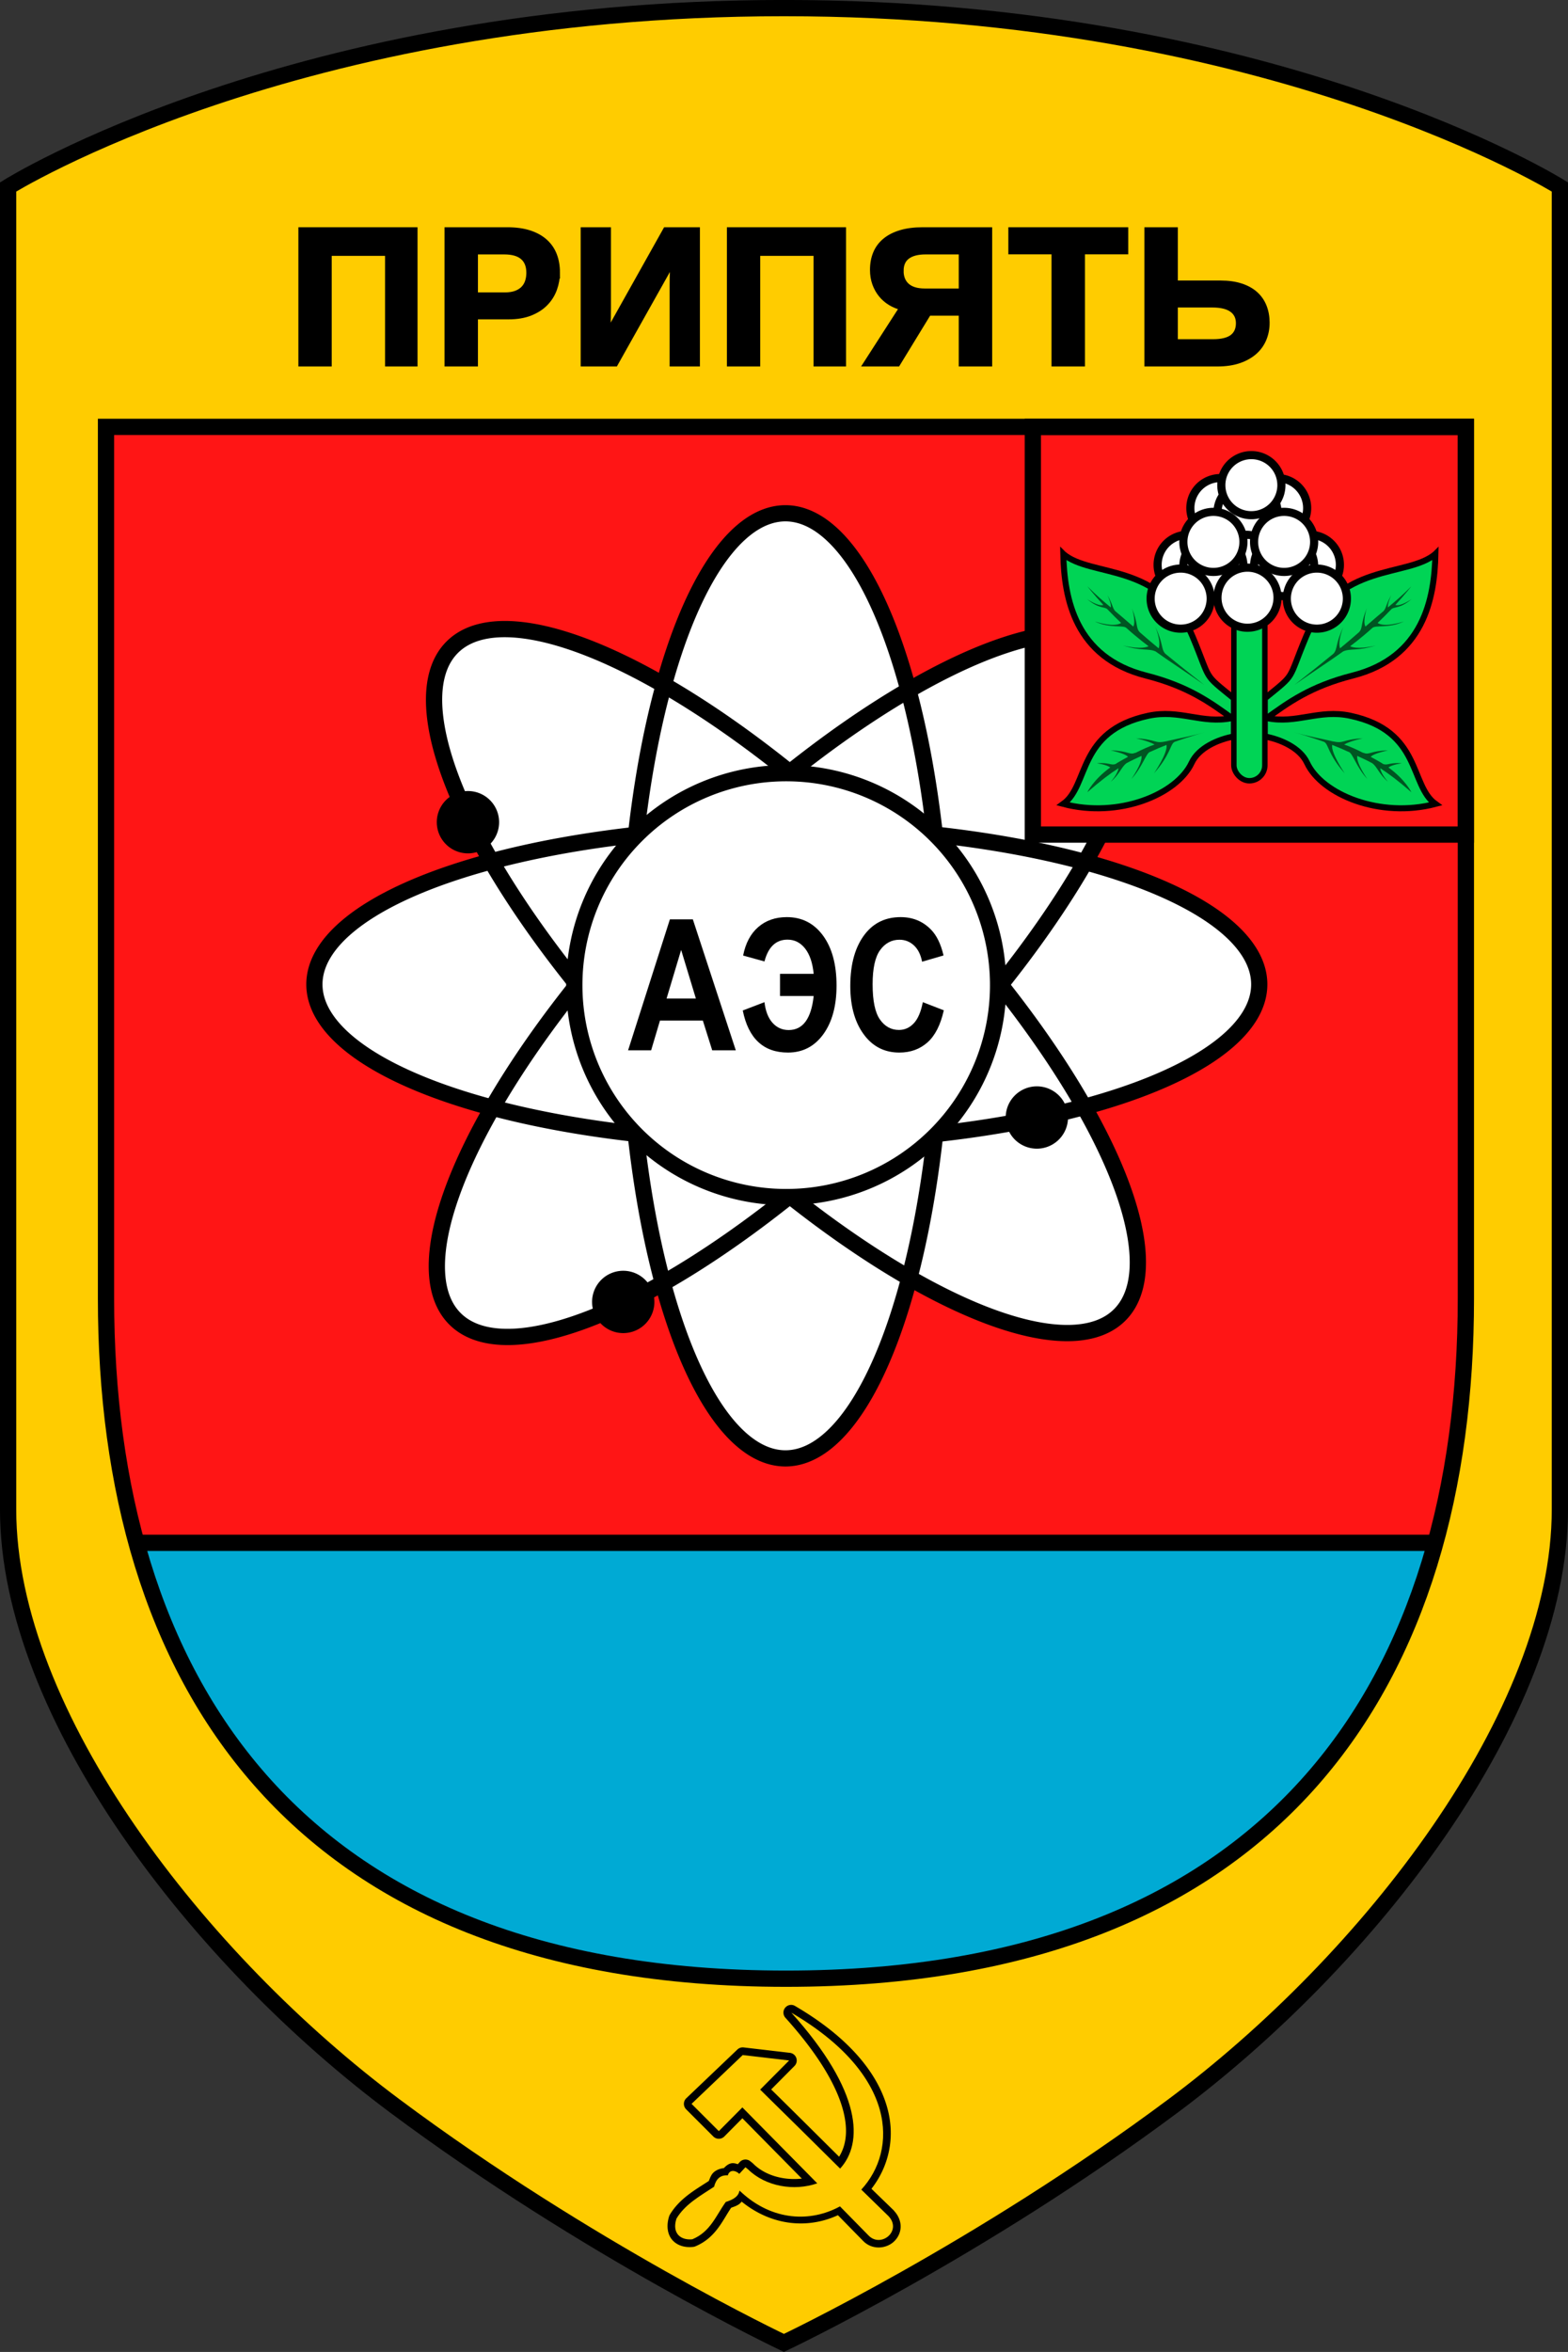
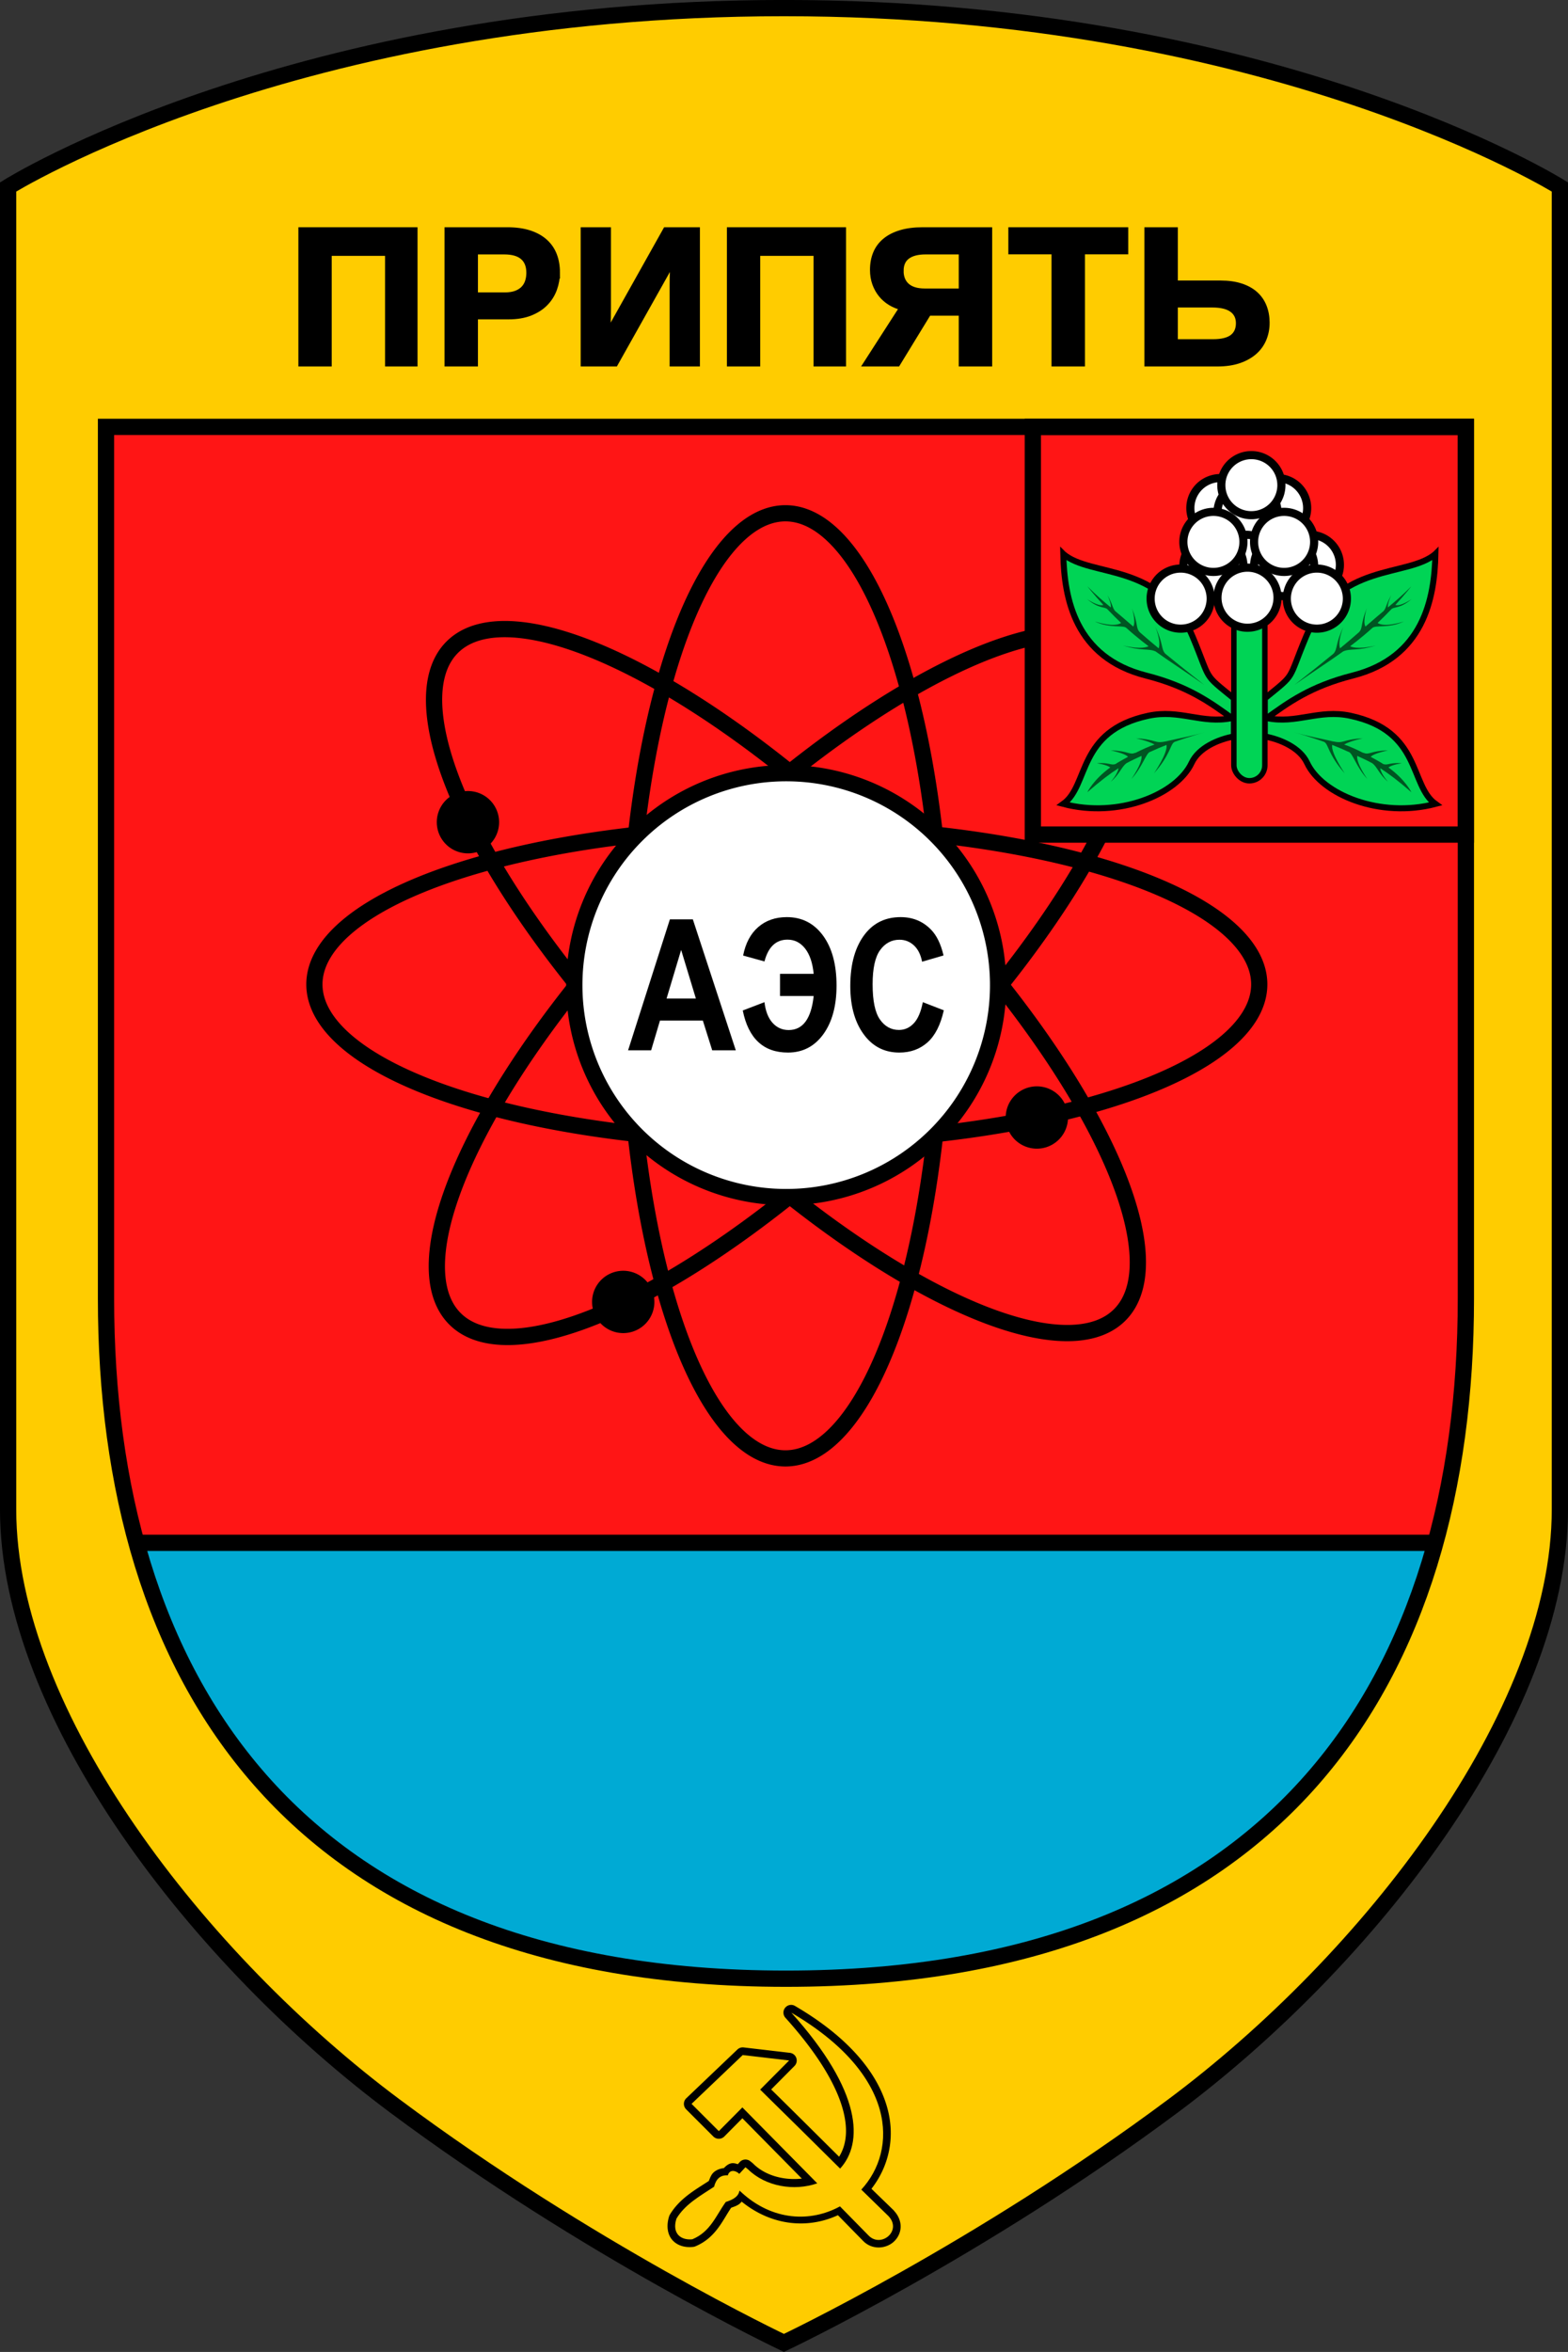
<svg xmlns="http://www.w3.org/2000/svg" xmlns:ns1="http://www.inkscape.org/namespaces/inkscape" xmlns:ns2="http://sodipodi.sourceforge.net/DTD/sodipodi-0.dtd" xmlns:xlink="http://www.w3.org/1999/xlink" width="509" height="763.281" id="svg5163" version="1.1" ns1:version="0.48.5 r10040" ns2:docname="Coat of Arms of Pripyat.svg">
  <rect width="100%" height="100%" fill="#333333" stroke="none" />
  <defs id="defs5165" />
  <ns2:namedview id="base" pagecolor="#ffffff" bordercolor="#666666" borderopacity="1.0" ns1:pageopacity="0.0" ns1:pageshadow="2" ns1:zoom="0.35" ns1:cx="-74.071429" ns1:cy="-143.92022" ns1:document-units="px" ns1:current-layer="layer1" showgrid="false" fit-margin-top="0" fit-margin-left="0" fit-margin-right="0" fit-margin-bottom="0" ns1:window-width="1920" ns1:window-height="1017" ns1:window-x="-8" ns1:window-y="-8" ns1:window-maximized="1" />
  <g ns1:label="Capa 1" ns1:groupmode="layer" id="layer1" transform="translate(-95.5,-150.875)" style="display:inline" ns2:insensitive="true">
    <path style="fill:#ff1515;fill-opacity:1;stroke:none" d="m 571.352,289.415 0,282.892 c 0,122.279 -59.879,220.72 -220.72,220.72 -160.841,0 -220.72,-98.441 -220.72,-220.72 l 0,-282.892 z" id="rect3855-8" ns1:connector-curvature="0" ns2:nodetypes="cszscc" />
    <path style="fill:#00aad4;fill-opacity:1;stroke:none" d="m 139.802,651.576 c 22.788,82.882 86.784,141.451 210.83,141.451 124.046,0 188.043,-58.569 210.83,-141.451 z" id="path3858-6" ns1:connector-curvature="0" ns2:nodetypes="cscc" />
    <path style="fill:#ffcc00;stroke:#000000;stroke-width:5.277;stroke-miterlimit:4;stroke-dasharray:none" d="m 98.131,211.554 0,429.136 c 0,66.923 62.485,146.614 125.453,193.568 62.968,46.953 126.388,76.965 126.388,76.965 0,0 63.42,-30.012 126.388,-76.965 62.968,-46.953 125.508,-126.644 125.508,-193.568 l 0,-429.136 c 0,0 -92.707,-58.053 -251.896,-58.053 -159.189,0 -251.841,58.053 -251.841,58.053 z" id="rect3051-6" ns1:connector-curvature="0" ns2:nodetypes="csscssczc" />
    <path ns1:connector-curvature="0" style="fill:#00aad4;stroke:none" d="m 137.493,651.576 c 23.483,81.487 98.385,140.737 187.63,140.737 l 50.137,0 c 89.245,0 164.147,-59.25 187.63,-140.737 l -425.398,0 z" id="path3841-2" />
    <path ns1:connector-curvature="0" style="fill:#ff1515;fill-opacity:1;stroke:none" d="m 129.907,289.399 0,282.902 c 0,27.974 3.136,54.689 9.896,79.274 l 421.66,0 c 6.759,-24.585 9.896,-51.301 9.896,-79.274 l 0,-282.902 -441.451,0 z" id="path3838-3" />
-     <path style="fill:#ffffff;stroke:none" d="m 350.622,317.176 c -16.102,0 -30.419,22.299 -39.802,57.119 -31.272,-18.003 -57.219,-23.595 -68.609,-12.204 -11.39,11.39 -5.744,37.282 12.26,68.554 -34.844,9.382 -57.174,23.749 -57.174,39.857 0,16.108 22.332,30.42 57.174,39.802 -18.003,31.272 -23.65,57.219 -12.26,68.609 11.39,11.39 37.337,5.744 68.609,-12.259 9.383,34.842 23.694,57.174 39.802,57.174 16.108,0 30.475,-22.33 39.857,-57.174 31.272,18.003 57.164,23.65 68.554,12.259 11.39,-11.39 5.799,-37.337 -12.204,-68.609 34.82,-9.383 57.119,-23.7 57.119,-39.802 0,-16.102 -22.298,-30.474 -57.119,-39.857 18.003,-31.272 23.595,-57.164 12.204,-68.554 -11.39,-11.39 -37.282,-5.799 -68.554,12.204 -9.383,-34.822 -23.755,-57.119 -39.857,-57.119 z" id="path4100-8" ns1:connector-curvature="0" />
    <g transform="matrix(1.759,0,0,1.759,-1171.961,-732.7)" id="g4277-2">
      <g transform="translate(-2.818,-3.617)" style="fill:none;stroke:#000000;stroke-width:3;stroke-miterlimit:4;stroke-dasharray:none" id="g4121-6">
        <path ns2:type="arc" style="fill:none;stroke:#000000;stroke-width:2.975;stroke-linecap:round;stroke-linejoin:round;stroke-miterlimit:4;stroke-opacity:1;stroke-dasharray:none;stroke-dashoffset:0" id="path4084-2" ns2:cx="870.25" ns2:cy="687.11218" ns2:rx="28.75" ns2:ry="86.75" d="m 899,687.112 a 28.75,86.75 0 1 1 -57.5,0 28.75,86.75 0 1 1 57.5,0 z" transform="matrix(1.012,0,0,1.005,-12.369,-2.731)" />
        <path transform="matrix(0,-1.012,1.005,0,178.034,1568.242)" d="m 899,687.112 a 28.75,86.75 0 1 1 -57.5,0 28.75,86.75 0 1 1 57.5,0 z" ns2:ry="86.75" ns2:rx="28.75" ns2:cy="687.11218" ns2:cx="870.25" id="path4098-7" style="fill:none;stroke:#000000;stroke-width:2.975;stroke-linecap:round;stroke-linejoin:round;stroke-miterlimit:4;stroke-opacity:1;stroke-dasharray:none;stroke-dashoffset:0" ns2:type="arc" />
        <path transform="matrix(0.716,0.716,-0.71,0.71,733.683,-423.291)" d="m 899,687.112 a 28.75,86.75 0 1 1 -57.5,0 28.75,86.75 0 1 1 57.5,0 z" ns2:ry="86.75" ns2:rx="28.75" ns2:cy="687.11218" ns2:cx="870.25" id="path4094-5" style="fill:none;stroke:#000000;stroke-width:2.975;stroke-linecap:round;stroke-linejoin:round;stroke-miterlimit:4;stroke-opacity:1;stroke-dasharray:none;stroke-dashoffset:0" ns2:type="arc" />
        <path ns2:type="arc" style="fill:none;stroke:#000000;stroke-width:2.975;stroke-linecap:round;stroke-linejoin:round;stroke-miterlimit:4;stroke-opacity:1;stroke-dasharray:none;stroke-dashoffset:0" id="path4096-7" ns2:cx="870.25" ns2:cy="687.11218" ns2:rx="28.75" ns2:ry="86.75" d="m 899,687.112 a 28.75,86.75 0 1 1 -57.5,0 28.75,86.75 0 1 1 57.5,0 z" transform="matrix(0.716,-0.716,0.71,0.71,-242.527,822.189)" />
      </g>
      <path transform="matrix(2.087,0,0,2.087,-960.569,-801.643)" d="m 893.783,711.89 a 18.738,18.738 0 1 1 -37.477,0 18.738,18.738 0 1 1 37.477,0 z" ns2:ry="18.738329" ns2:rx="18.738329" ns2:cy="711.89026" ns2:cx="875.04462" id="path4109-8" style="fill:#ffffff;fill-opacity:1;stroke:#000000;stroke-width:1.438;stroke-miterlimit:4;stroke-dasharray:none" ns2:type="arc" />
    </g>
    <path style="fill:#ff1515;fill-opacity:1;stroke:#000000;stroke-width:5.278;stroke-miterlimit:4;stroke-dasharray:none" d="m 430.775,289.415 140.578,0 0,132.31 -140.578,0 z" id="rect4175-2" ns1:connector-curvature="0" ns2:nodetypes="ccccc" />
    <use x="0" y="0" xlink:href="#path4377-0" id="use4387-8" transform="matrix(-1,0,0,1,1002.127,2.6328126e-6)" width="744.094" height="1052.362" />
    <path id="path4377-0" d="m 561.465,330.654 c -0.298,14.463 -3.831,33.595 -26.863,39.461 -13.781,3.51 -20.985,8.846 -27.861,13.802 9.722,1.994 16.874,-2.947 27.111,-0.757 23.182,4.958 19.168,22.56 27.613,28.614 -18.022,4.74 -36.867,-3.046 -41.675,-13.343 -2.293,-4.91 -8.702,-7.641 -13.716,-8.553 l 0,-12.34 c 10.248,-8.36 7.253,-5.291 13.369,-19.949 10.226,-24.51 33.017,-19.193 42.022,-26.934 z" style="fill:#00d455;stroke:#000000;stroke-width:1.953px;stroke-linecap:butt;stroke-linejoin:miter;stroke-opacity:1" ns1:connector-curvature="0" ns2:nodetypes="cscscsccsc" />
    <rect style="fill:#00d455;fill-opacity:1;stroke:#000000;stroke-width:1.759" id="rect3030-2" width="10.053" height="58.745" x="496.037" y="345.514" ry="5.026" />
    <g id="g4411-0" transform="matrix(1.759,0,0,1.759,-1165.374,-732.7)" style="fill:#ffffff;stroke:#000000">
      <path ns2:type="arc" style="fill:#ffffff;fill-opacity:1;stroke:#000000;stroke-width:1.025;stroke-linejoin:miter;stroke-miterlimit:4;stroke-opacity:1;stroke-dasharray:none;stroke-dashoffset:0" id="path3964-8" ns2:cx="946.7655" ns2:cy="591.10126" ns2:rx="3.7880721" ns2:ry="3.7880721" d="m 950.554,591.101 a 3.788,3.788 0 1 1 -7.576,0 3.788,3.788 0 1 1 7.576,0 z" transform="matrix(-0.732,1.267,1.267,0.732,886.14,-1036.177)" />
-       <path ns2:type="arc" style="fill:#ffffff;fill-opacity:1;stroke:#000000;stroke-width:1.025;stroke-linejoin:miter;stroke-miterlimit:4;stroke-opacity:1;stroke-dasharray:none;stroke-dashoffset:0" id="path3976-9" ns2:cx="946.7655" ns2:cy="591.10126" ns2:rx="3.7880721" ns2:ry="3.7880721" d="m 950.554,591.101 a 3.788,3.788 0 1 1 -7.576,0 3.788,3.788 0 1 1 7.576,0 z" transform="matrix(-0.732,1.267,1.267,0.732,880.098,-1025.71)" />
      <path ns2:type="arc" style="fill:#ffffff;fill-opacity:1;stroke:#000000;stroke-width:1.025;stroke-linejoin:miter;stroke-miterlimit:4;stroke-opacity:1;stroke-dasharray:none;stroke-dashoffset:0" id="path3918-2" ns2:cx="946.7655" ns2:cy="591.10126" ns2:rx="3.7880721" ns2:ry="3.7880721" d="m 950.554,591.101 a 3.788,3.788 0 1 1 -7.576,0 3.788,3.788 0 1 1 7.576,0 z" transform="matrix(0.732,1.267,-1.267,0.732,1008.393,-1036.177)" />
      <path transform="matrix(0.732,1.267,-1.267,0.732,1014.436,-1025.71)" d="m 950.554,591.101 a 3.788,3.788 0 1 1 -7.576,0 3.788,3.788 0 1 1 7.576,0 z" ns2:ry="3.7880721" ns2:rx="3.7880721" ns2:cy="591.10126" ns2:cx="946.7655" id="path3952-8" style="fill:#ffffff;fill-opacity:1;stroke:#000000;stroke-width:1.025;stroke-linejoin:miter;stroke-miterlimit:4;stroke-opacity:1;stroke-dasharray:none;stroke-dashoffset:0" ns2:type="arc" />
      <path transform="matrix(1.463,0,0,1.463,-438.084,-267.891)" d="m 950.554,591.101 a 3.788,3.788 0 1 1 -7.576,0 3.788,3.788 0 1 1 7.576,0 z" ns2:ry="3.7880721" ns2:rx="3.7880721" ns2:cy="591.10126" ns2:cx="946.7655" id="path3032-2" style="fill:#ffffff;fill-opacity:1;stroke:#000000;stroke-width:1.025;stroke-linejoin:miter;stroke-miterlimit:4;stroke-opacity:1;stroke-dasharray:none;stroke-dashoffset:0" ns2:type="arc" />
      <path transform="matrix(0.732,1.267,-1.267,0.732,1003.64,-1040.41)" d="m 950.554,591.101 a 3.788,3.788 0 1 1 -7.576,0 3.788,3.788 0 1 1 7.576,0 z" ns2:ry="3.7880721" ns2:rx="3.7880721" ns2:cy="591.10126" ns2:cx="946.7655" id="path3825-0" style="fill:#ffffff;fill-opacity:1;stroke:#000000;stroke-width:1.025;stroke-linejoin:miter;stroke-miterlimit:4;stroke-opacity:1;stroke-dasharray:none;stroke-dashoffset:0" ns2:type="arc" />
      <path transform="matrix(-0.732,1.267,1.267,0.732,890.894,-1025.71)" d="m 950.554,591.101 a 3.788,3.788 0 1 1 -7.576,0 3.788,3.788 0 1 1 7.576,0 z" ns2:ry="3.7880721" ns2:rx="3.7880721" ns2:cy="591.10126" ns2:cx="946.7655" id="path4247-5" style="fill:#ffffff;fill-opacity:1;stroke:#000000;stroke-width:1.025;stroke-linejoin:miter;stroke-miterlimit:4;stroke-opacity:1;stroke-dasharray:none;stroke-dashoffset:0" ns2:type="arc" />
      <path transform="matrix(0.732,1.267,-1.267,0.732,1009.683,-1025.477)" d="m 950.554,591.101 a 3.788,3.788 0 1 1 -7.576,0 3.788,3.788 0 1 1 7.576,0 z" ns2:ry="3.7880721" ns2:rx="3.7880721" ns2:cy="591.10126" ns2:cx="946.7655" id="path4239-5" style="fill:#ffffff;fill-opacity:1;stroke:#000000;stroke-width:1.025;stroke-linejoin:miter;stroke-miterlimit:4;stroke-opacity:1;stroke-dasharray:none;stroke-dashoffset:0" ns2:type="arc" />
      <path ns2:type="arc" style="fill:#ffffff;fill-opacity:1;stroke:#000000;stroke-width:1.025;stroke-linejoin:miter;stroke-miterlimit:4;stroke-opacity:1;stroke-dasharray:none;stroke-dashoffset:0" id="path4241-2" ns2:cx="946.7655" ns2:cy="591.10126" ns2:rx="3.7880721" ns2:ry="3.7880721" d="m 950.554,591.101 a 3.788,3.788 0 1 1 -7.576,0 3.788,3.788 0 1 1 7.576,0 z" transform="matrix(-0.732,1.267,1.267,0.732,884.851,-1025.477)" />
      <path ns2:type="arc" style="fill:#ffffff;fill-opacity:1;stroke:#000000;stroke-width:1.025;stroke-linejoin:miter;stroke-miterlimit:4;stroke-opacity:1;stroke-dasharray:none;stroke-dashoffset:0" id="path3842-7" ns2:cx="946.7655" ns2:cy="591.10126" ns2:rx="3.7880721" ns2:ry="3.7880721" d="m 950.554,591.101 a 3.788,3.788 0 1 1 -7.576,0 3.788,3.788 0 1 1 7.576,0 z" transform="matrix(-0.732,1.267,1.267,0.732,878.808,-1019.477)" />
      <path transform="matrix(0.732,1.267,-1.267,0.732,1015.726,-1019.477)" d="m 950.554,591.101 a 3.788,3.788 0 1 1 -7.576,0 3.788,3.788 0 1 1 7.576,0 z" ns2:ry="3.7880721" ns2:rx="3.7880721" ns2:cy="591.10126" ns2:cx="946.7655" id="path3829-6" style="fill:#ffffff;fill-opacity:1;stroke:#000000;stroke-width:1.025;stroke-linejoin:miter;stroke-miterlimit:4;stroke-opacity:1;stroke-dasharray:none;stroke-dashoffset:0" ns2:type="arc" />
      <path ns2:type="arc" style="fill:#ffffff;fill-opacity:1;stroke:#000000;stroke-width:1.025;stroke-linejoin:miter;stroke-miterlimit:4;stroke-opacity:1;stroke-dasharray:none;stroke-dashoffset:0" id="path3827-7" ns2:cx="946.7655" ns2:cy="591.10126" ns2:rx="3.7880721" ns2:ry="3.7880721" d="m 950.554,591.101 a 3.788,3.788 0 1 1 -7.576,0 3.788,3.788 0 1 1 7.576,0 z" transform="matrix(0.732,1.267,-1.267,0.732,1009.683,-1029.943)" />
      <path transform="matrix(-0.732,1.267,1.267,0.732,884.851,-1029.943)" d="m 950.554,591.101 a 3.788,3.788 0 1 1 -7.576,0 3.788,3.788 0 1 1 7.576,0 z" ns2:ry="3.7880721" ns2:rx="3.7880721" ns2:cy="591.10126" ns2:cx="946.7655" id="path3840-8" style="fill:#ffffff;fill-opacity:1;stroke:#000000;stroke-width:1.025;stroke-linejoin:miter;stroke-miterlimit:4;stroke-opacity:1;stroke-dasharray:none;stroke-dashoffset:0" ns2:type="arc" />
      <path ns2:type="arc" style="fill:#ffffff;fill-opacity:1;stroke:#000000;stroke-width:1.025;stroke-linejoin:miter;stroke-miterlimit:4;stroke-opacity:1;stroke-dasharray:none;stroke-dashoffset:0" id="path3810-7" ns2:cx="946.7655" ns2:cy="591.10126" ns2:rx="3.7880721" ns2:ry="3.7880721" d="m 950.554,591.101 a 3.788,3.788 0 1 1 -7.576,0 3.788,3.788 0 1 1 7.576,0 z" transform="matrix(1.463,0,0,1.463,-438.084,-252.19)" />
    </g>
    <path style="fill:#005522;stroke:none" d="m 553.668,341.133 c -3.013,3.021 -5.076,4.748 -7.642,6.882 -0.152,-1.032 0.615,-2.929 1.092,-3.994 -1.744,3.105 -1.587,4.146 -2.487,5.161 -1.572,1.306 -3.521,2.979 -5.883,5.038 -0.948,-1.687 0.425,-5.96 0.425,-5.96 -2.024,5.097 -1.233,6.309 -2.426,7.68 -0.077,0.069 -0.104,0.115 -0.182,0.184 -1.803,1.603 -3.907,3.371 -6.065,5.161 -0.856,-2.407 1.092,-7.005 1.092,-7.005 -2.701,5.765 -1.796,7.096 -3.215,8.725 -6.397,5.234 -12.676,10.138 -12.676,10.138 6.825,-4.77 11.473,-7.742 15.83,-10.876 2.359,-1.04 4.578,-0.024 10.553,-1.905 -2.043,0.501 -6.044,1.256 -8.309,0.246 1.496,-1.126 2.972,-2.301 4.549,-3.625 0.882,-0.741 1.758,-1.498 2.608,-2.273 1.118,-1.143 5.253,0.236 10.311,-2.151 0,0 -6.112,2.088 -8.552,0.492 1.436,-1.374 2.825,-2.752 4.064,-4.055 l 0.061,-0.061 c 0.147,-0.155 0.281,-0.278 0.424,-0.43 1.185,-0.824 2.693,-0.07 6.49,-3.195 0,0 -3.573,2.452 -5.277,1.905 3.174,-3.461 5.216,-6.083 5.216,-6.083 z m -37.968,47.434 c 0,0 4.42,1.198 9.643,3.072 0.025,0.011 0.036,0.052 0.061,0.061 1.351,0.648 1.156,3.964 6.611,10.138 0,0 -4.554,-6.648 -4.064,-9.217 1.793,0.69 3.582,1.468 5.337,2.273 0.014,0.004 0.046,-0.005 0.061,0 1.3,0.504 2.412,4.86 6.004,8.786 0,0 -3.597,-5.052 -3.275,-7.496 1.716,0.795 3.366,1.54 4.913,2.396 0.023,0.014 0.037,0.048 0.061,0.061 1.468,1.06 2.202,3.587 5.034,5.96 0,0 -2.244,-2.379 -2.547,-4.424 2.694,1.726 5.739,3.997 10.129,7.803 0,0 -1.93,-4.056 -7.46,-8.049 1.311,-0.954 4.367,-1.352 4.367,-1.352 -0.515,-0.048 -0.985,-0.057 -1.395,-0.061 -2.74,-0.028 -3.349,0.775 -4.67,0.307 -0.23,-0.146 -0.427,-0.286 -0.667,-0.43 -1.232,-0.741 -2.318,-1.314 -3.396,-1.905 1.07,-1.192 5.641,-2.089 5.641,-2.089 -5.808,0.103 -6.063,1.653 -8.067,0.737 l 0.121,0.123 c -2.375,-1.194 -4.426,-2.128 -6.308,-2.765 1.863,-1.116 6.005,-2.028 6.005,-2.028 -7.086,0.449 -5.728,1.839 -9.825,0.983 -0.172,-0.036 -0.292,-0.079 -0.485,-0.123 -3.417,-0.811 -6.902,-1.372 -11.827,-2.765 z" id="path4389-8" ns1:connector-curvature="0" />
    <use x="0" y="0" xlink:href="#path4389-8" id="use4457-1" transform="matrix(-1,0,0,1,1002.127,-2.6328126e-6)" width="744.094" height="1052.362" />
    <g style="font-size:59.377px;font-style:normal;font-variant:normal;font-weight:bold;font-stretch:normal;text-align:center;line-height:125%;letter-spacing:0px;word-spacing:0px;text-anchor:middle;fill:#000000;fill-opacity:1;stroke:none;font-family:CC Icons;-inkscape-font-specification:Arial Narrow Bold" id="text4494-6">
      <path d="m 334.353,491.739 -7.654,0 -3.044,-9.655 -13.916,0 -2.87,9.655 -7.48,0 13.569,-42.503 7.451,0 z m -12.96,-16.816 -4.784,-15.772 -4.726,15.772 z" style="font-family:Arial Narrow;-inkscape-font-specification:Arial Narrow Bold" id="path5294" ns1:connector-curvature="0" />
      <path d="m 348.704,474.111 0,-7.19 10.93,0 c -0.348,-3.556 -1.276,-6.296 -2.783,-8.219 -1.508,-1.923 -3.411,-2.885 -5.712,-2.885 -3.75,4e-5 -6.243,2.358 -7.48,7.074 l -6.929,-1.914 c 0.792,-4.02 2.431,-7.103 4.914,-9.249 2.484,-2.145 5.571,-3.218 9.263,-3.218 4.909,5e-5 8.828,1.996 11.756,5.987 2.928,3.991 4.392,9.398 4.392,16.221 -4e-5,6.591 -1.435,11.863 -4.305,15.815 -2.87,3.953 -6.692,5.929 -11.467,5.929 -7.944,0 -12.834,-4.552 -14.67,-13.655 l 7.045,-2.696 c 0.348,2.919 1.222,5.156 2.624,6.712 1.401,1.556 3.146,2.334 5.233,2.334 4.619,0 7.325,-3.682 8.118,-11.046 z" style="font-family:Arial Narrow;-inkscape-font-specification:Arial Narrow Bold" id="path5296" ns1:connector-curvature="0" />
      <path d="m 395.063,476.112 6.813,2.638 c -1.063,4.755 -2.832,8.229 -5.306,10.423 -2.474,2.194 -5.518,3.291 -9.133,3.291 -4.542,0 -8.224,-1.749 -11.046,-5.248 -3.247,-4.04 -4.871,-9.49 -4.871,-16.352 0,-7.248 1.633,-12.921 4.9,-17.019 2.841,-3.556 6.659,-5.335 11.452,-5.335 3.904,5e-5 7.171,1.334 9.799,4.001 1.875,1.894 3.247,4.706 4.117,8.437 l -6.958,2.029 c -0.445,-2.3 -1.329,-4.064 -2.653,-5.291 -1.324,-1.227 -2.885,-1.841 -4.682,-1.841 -2.571,4e-5 -4.668,1.121 -6.291,3.363 -1.624,2.242 -2.435,5.943 -2.435,11.104 -1e-5,5.354 0.792,9.162 2.377,11.423 1.585,2.261 3.643,3.392 6.175,3.392 1.855,0 3.46,-0.72 4.813,-2.16 1.353,-1.44 2.329,-3.726 2.928,-6.857 z" style="font-family:Arial Narrow;-inkscape-font-specification:Arial Narrow Bold" id="path5298" ns1:connector-curvature="0" />
    </g>
    <g style="font-size:63.11px;font-style:normal;font-variant:normal;font-weight:bold;font-stretch:normal;text-align:center;line-height:125%;letter-spacing:0px;word-spacing:0px;text-anchor:middle;fill:#000000;fill-opacity:1;stroke:#000000;stroke-width:1.759;font-family:Arial;-inkscape-font-specification:Liberation Sans Bold" id="text3047-9">
      <path d="m 221.374,268.926 0,-35.9 -19.075,0 0,35.9 -9.06,0 0,-43.419 36.917,0 0,43.419 z" style="letter-spacing:2.076px;fill:#000000;stroke:#000000;font-family:Liberation Sans;-inkscape-font-specification:Liberation Sans Bold" id="path5279" ns1:connector-curvature="0" />
      <path d="m 276.39,239.25 c -4e-5,1.869 -0.313,3.672 -0.94,5.408 -0.627,1.736 -1.587,3.272 -2.881,4.607 -1.294,1.335 -2.938,2.398 -4.93,3.189 -1.993,0.791 -4.355,1.186 -7.088,1.186 l -10.785,0 0,15.284 -9.091,0 0,-43.419 19.506,0 c 2.773,4e-5 5.177,0.334 7.211,1.002 2.034,0.668 3.718,1.608 5.054,2.82 1.335,1.212 2.327,2.66 2.974,4.345 0.647,1.685 0.971,3.544 0.971,5.578 z m -9.152,0.154 c -3e-5,-2.239 -0.673,-3.939 -2.018,-5.1 -1.346,-1.161 -3.364,-1.741 -6.055,-1.741 l -9.399,0 0,14.083 9.645,0 c 1.356,2e-5 2.522,-0.175 3.498,-0.524 0.976,-0.349 1.787,-0.842 2.434,-1.479 0.647,-0.637 1.125,-1.402 1.433,-2.296 0.308,-0.894 0.462,-1.875 0.462,-2.943 z" style="letter-spacing:2.076px;fill:#000000;stroke:#000000;font-family:Liberation Sans;-inkscape-font-specification:Liberation Sans Bold" id="path5281" ns1:connector-curvature="0" />
      <path d="m 284.876,268.926 0,-43.419 8.074,0 0,25.238 c -1e-5,1.027 -0.01,2.044 -0.031,3.051 -0.021,1.007 -0.051,1.911 -0.092,2.712 -0.041,0.945 -0.082,1.849 -0.123,2.712 l 18.89,-33.712 10.231,0 0,43.419 -8.074,0 0,-25.608 c -3e-5,-0.822 0.01,-1.685 0.031,-2.588 0.021,-0.904 0.051,-1.746 0.092,-2.527 -3e-5,3e-5 0.041,-0.904 0.123,-2.712 l -18.767,33.435 z" style="letter-spacing:2.076px;fill:#000000;stroke:#000000;font-family:Liberation Sans;-inkscape-font-specification:Liberation Sans Bold" id="path5283" ns1:connector-curvature="0" />
      <path d="m 360.477,268.926 0,-35.9 -19.075,0 0,35.9 -9.06,0 0,-43.419 36.917,0 0,43.419 z" style="letter-spacing:2.076px;fill:#000000;stroke:#000000;font-family:Liberation Sans;-inkscape-font-specification:Liberation Sans Bold" id="path5285" ns1:connector-curvature="0" />
      <path d="M 376.636,268.926 388.376,250.683 c -1.376,-0.329 -2.65,-0.847 -3.821,-1.556 -1.171,-0.709 -2.183,-1.587 -3.035,-2.635 -0.853,-1.048 -1.52,-2.244 -2.003,-3.59 -0.483,-1.346 -0.724,-2.83 -0.724,-4.453 0,-1.993 0.334,-3.785 1.002,-5.377 0.668,-1.592 1.679,-2.948 3.035,-4.068 1.356,-1.12 3.046,-1.982 5.069,-2.588 2.024,-0.606 4.391,-0.909 7.103,-0.909 l 21.694,0 0,43.419 -9.091,0 0,-16.486 -10.662,0 -10.077,16.486 z m 11.309,-30.107 c -10e-6,0.966 0.154,1.849 0.462,2.65 0.308,0.801 0.776,1.495 1.402,2.08 0.627,0.586 1.428,1.037 2.404,1.356 0.976,0.318 2.142,0.478 3.498,0.478 l 11.895,0 0,-12.819 -11.648,0 c -2.568,4e-5 -4.545,0.514 -5.932,1.541 -1.387,1.027 -2.08,2.599 -2.08,4.715 z" style="letter-spacing:2.076px;fill:#000000;stroke:#000000;font-family:Liberation Sans;-inkscape-font-specification:Liberation Sans Bold" id="path5287" ns1:connector-curvature="0" />
      <path d="m 446.814,232.533 0,36.393 -9.091,0 0,-36.393 -14.021,0 0,-7.026 37.163,0 0,7.026 z" style="letter-spacing:2.076px;fill:#000000;stroke:#000000;font-family:Liberation Sans;-inkscape-font-specification:Liberation Sans Bold" id="path5289" ns1:connector-curvature="0" />
      <path d="m 506.761,255.644 c -5e-5,1.849 -0.334,3.585 -1.002,5.208 -0.668,1.623 -1.674,3.03 -3.02,4.222 -1.346,1.192 -3.02,2.131 -5.023,2.82 -2.003,0.688 -4.34,1.032 -7.011,1.032 l -22.834,0 0,-43.419 9.091,0 0,17.287 14.73,0 c 2.527,3e-5 4.735,0.308 6.625,0.924 1.89,0.616 3.456,1.484 4.699,2.604 1.243,1.12 2.178,2.47 2.804,4.052 0.627,1.582 0.94,3.338 0.94,5.269 z m -9.183,0.123 c -3e-5,-1.911 -0.714,-3.385 -2.142,-4.422 -1.428,-1.037 -3.559,-1.556 -6.394,-1.556 l -12.08,0 0,12.049 12.265,0 c 2.876,0 4.987,-0.519 6.333,-1.556 1.346,-1.037 2.018,-2.542 2.018,-4.514 z" style="letter-spacing:2.076px;fill:#000000;stroke:#000000;font-family:Liberation Sans;-inkscape-font-specification:Liberation Sans Bold" id="path5291" ns1:connector-curvature="0" />
    </g>
    <path ns2:nodetypes="cszscc" ns1:connector-curvature="0" id="path3868-8" d="m 571.353,289.415 -7e-4,282.892 c -4e-4,122.279 -59.879,220.72 -220.72,220.72 -160.841,0 -220.72,-98.441 -220.72,-220.72 l 0,-282.892 z" style="fill:none;stroke:#000000;stroke-width:5.277;stroke-miterlimit:4;stroke-dasharray:none" />
    <path style="fill:none;stroke:#000000;stroke-width:5.278;stroke-linecap:butt;stroke-linejoin:miter;stroke-miterlimit:4;stroke-opacity:1;stroke-dasharray:none" d="m 139.802,651.576 421.661,0" id="path3870-9" ns1:connector-curvature="0" ns2:nodetypes="cc" />
    <g transform="matrix(1.759,0,0,1.759,-1171.961,-732.7)" id="g4319-0">
      <g style="fill:#000000;fill-opacity:1;fill-rule:evenodd;overflow:visible" id="g4285-0" transform="matrix(0.278,0,0,0.278,782.225,856.837)">
        <path transform="matrix(3.599,0,0,3.599,-2815.378,-3083.468)" d="m 866.625,872.125 a 1.425,1.425 0 0 0 -1.094,2.406 c 6.478,7.197 9.663,13.036 10.719,17.469 0.862,3.617 0.34,6.208 -0.844,8.125 -3.936,-3.9 -7.88,-7.839 -12.531,-12.406 l 4.312,-4.344 a 1.425,1.425 0 0 0 -0.844,-2.406 l -8.562,-1 a 1.425,1.425 0 0 0 -1.125,0.375 l -9.438,9 a 1.425,1.425 0 0 0 -0.031,2.031 l 5.031,5.031 a 1.425,1.425 0 0 0 2,0 l 3.344,-3.375 c 3.922,3.979 7.457,7.564 10.969,11.125 -3.232,0.371 -6.707,-0.519 -8.938,-2.719 a 1.425,1.425 0 0 0 -0.125,-0.125 L 859,900.938 a 1.425,1.425 0 0 0 -1.938,0.188 c -0.103,0.115 -0.232,0.256 -0.344,0.375 -0.3,-0.103 -0.607,-0.198 -0.969,-0.188 -0.594,0.017 -1.138,0.41 -1.594,0.906 -0.687,0.088 -1.331,0.31 -1.844,0.75 -0.497,0.426 -0.698,1.037 -0.938,1.625 -2.457,1.61 -5.384,3.203 -7.188,6.219 a 1.425,1.425 0 0 0 -0.125,0.281 c -0.559,1.73 -0.336,3.415 0.656,4.469 0.993,1.054 2.434,1.342 3.781,1.188 a 1.425,1.425 0 0 0 0.375,-0.094 c 3.808,-1.582 5.072,-4.881 6.625,-7.125 0.508,-0.188 1.02,-0.337 1.5,-0.688 0.157,-0.115 0.292,-0.29 0.438,-0.438 5.69,4.602 12.388,4.986 17.75,2.5 1.523,1.548 3.012,3.081 4.656,4.75 1.645,1.683 4.159,1.458 5.594,0.188 0.72,-0.638 1.23,-1.537 1.312,-2.594 0.082,-1.057 -0.334,-2.209 -1.188,-3.125 a 1.425,1.425 0 0 0 -0.031,-0.062 c -1.475,-1.438 -2.82,-2.722 -4.156,-4.031 3.053,-3.915 4.504,-9.229 2.906,-14.969 -1.746,-6.273 -6.963,-12.862 -16.969,-18.719 A 1.425,1.425 0 0 0 866.625,872.125 z" id="path4293-0" style="fill:#000000;fill-opacity:1;fill-rule:evenodd;stroke:none" ns1:original="M 866.59375 873.5625 C 879.75194 888.18138 879.85714 897.64614 875.59375 902.3125 C 870.94311 897.70452 866.46564 893.26332 860.84375 887.75 L 866.1875 882.375 L 857.625 881.375 L 848.1875 890.375 L 853.21875 895.40625 L 857.5625 891.03125 C 862.59145 896.13568 866.94749 900.53705 871.375 905.03125 C 867.11665 906.51157 861.83962 905.63786 858.59375 902.4375 L 858.125 902.0625 C 857.75546 902.47737 857.36908 902.86597 857 903.28125 C 856.29869 902.61924 855.21025 902.43059 854.875 903.5625 C 853.49703 903.4672 852.70448 904.22571 852.34375 905.65625 C 849.78058 907.35434 847.00101 908.86477 845.40625 911.53125 C 844.49477 914.3518 846.30415 915.57729 848.34375 915.34375 C 851.68696 913.95487 852.7108 910.94544 854.5 908.46875 C 855.76479 908.06614 856.83481 907.52643 857.03125 906.375 L 857.3125 906.625 C 863.14258 912.03358 870.2291 912.21089 875.5625 909.28125 C 877.29912 911.04392 878.98309 912.76789 880.84375 914.65625 C 883.11112 917.00711 887.05983 913.8081 884.53125 911.09375 C 882.74904 909.3569 881.10647 907.76986 879.5 906.1875 C 886.21396 898.91516 886.17357 885.02376 866.59375 873.5625 z " ns1:radius="1.4252193" ns2:type="inkscape:offset" />
        <g transform="matrix(0.833,0,0,0.833,89.123,-182.301)" id="g4289-7" style="fill:#000000;fill-opacity:1" />
      </g>
      <g transform="matrix(0.278,0,0,0.278,782.225,856.837)" id="g3019-2" style="fill:#ffcc00;fill-opacity:1;fill-rule:evenodd;overflow:visible">
        <path transform="matrix(3.599,0,0,3.599,-2815.378,-3083.468)" id="hammer_head-5" d="m 866.594,873.562 c 13.158,14.619 13.263,24.084 9,28.75 -4.651,-4.608 -9.128,-9.049 -14.75,-14.562 l 5.344,-5.375 -8.562,-1 -9.438,9 5.031,5.031 4.344,-4.375 c 5.029,5.104 9.385,9.506 13.812,14 -4.258,1.48 -9.535,0.607 -12.781,-2.594 l -0.469,-0.375 c -0.37,0.415 -0.756,0.803 -1.125,1.219 -0.701,-0.662 -1.79,-0.851 -2.125,0.281 -1.378,-0.095 -2.171,0.663 -2.531,2.094 -2.563,1.698 -5.343,3.209 -6.938,5.875 -0.911,2.821 0.898,4.046 2.938,3.812 3.343,-1.389 4.367,-4.398 6.156,-6.875 1.265,-0.403 2.335,-0.942 2.531,-2.094 l 0.281,0.25 c 5.83,5.409 12.917,5.586 18.25,2.656 1.737,1.763 3.421,3.487 5.281,5.375 2.267,2.351 6.216,-0.848 3.688,-3.562 -1.782,-1.737 -3.425,-3.324 -5.031,-4.906 6.714,-7.272 6.674,-21.164 -12.906,-32.625 z" style="fill:#ffcc00;fill-opacity:1;fill-rule:evenodd;stroke:none" ns1:connector-curvature="0" />
        <g style="fill:#ffcc00;fill-opacity:1" id="g3852-5" transform="matrix(0.833,0,0,0.833,89.123,-182.301)" />
      </g>
    </g>
    <g id="g5060" transform="matrix(1.759,0,0,1.759,-1171.961,-732.7)">
      <path ns2:type="arc" style="fill:#000000;fill-opacity:1;stroke:none" id="path5062" ns2:cx="824.5" ns2:cy="762.86218" ns2:rx="2.5" ns2:ry="2.5" d="m 827,762.862 a 2.5,2.5 0 1 1 -5,0 2.5,2.5 0 1 1 5,0 z" transform="matrix(2.3,0,0,2.3,-984.444,-1046.089)" />
      <path ns2:type="arc" style="fill:#000000;fill-opacity:1;stroke:none" id="path5064" ns2:cx="824.5" ns2:cy="762.86218" ns2:rx="2.5" ns2:ry="2.5" d="m 827,762.862 a 2.5,2.5 0 1 1 -5,0 2.5,2.5 0 1 1 5,0 z" transform="matrix(2.3,0,0,2.3,-1060.777,-1012.062)" />
      <path transform="matrix(0,2.3,-2.3,0,2561.499,-1242.339)" d="m 827,762.862 a 2.5,2.5 0 1 1 -5,0 2.5,2.5 0 1 1 5,0 z" ns2:ry="2.5" ns2:rx="2.5" ns2:cy="762.86218" ns2:cx="824.5" id="path5066" style="fill:#000000;fill-opacity:1;stroke:none" ns2:type="arc" />
    </g>
  </g>
</svg>